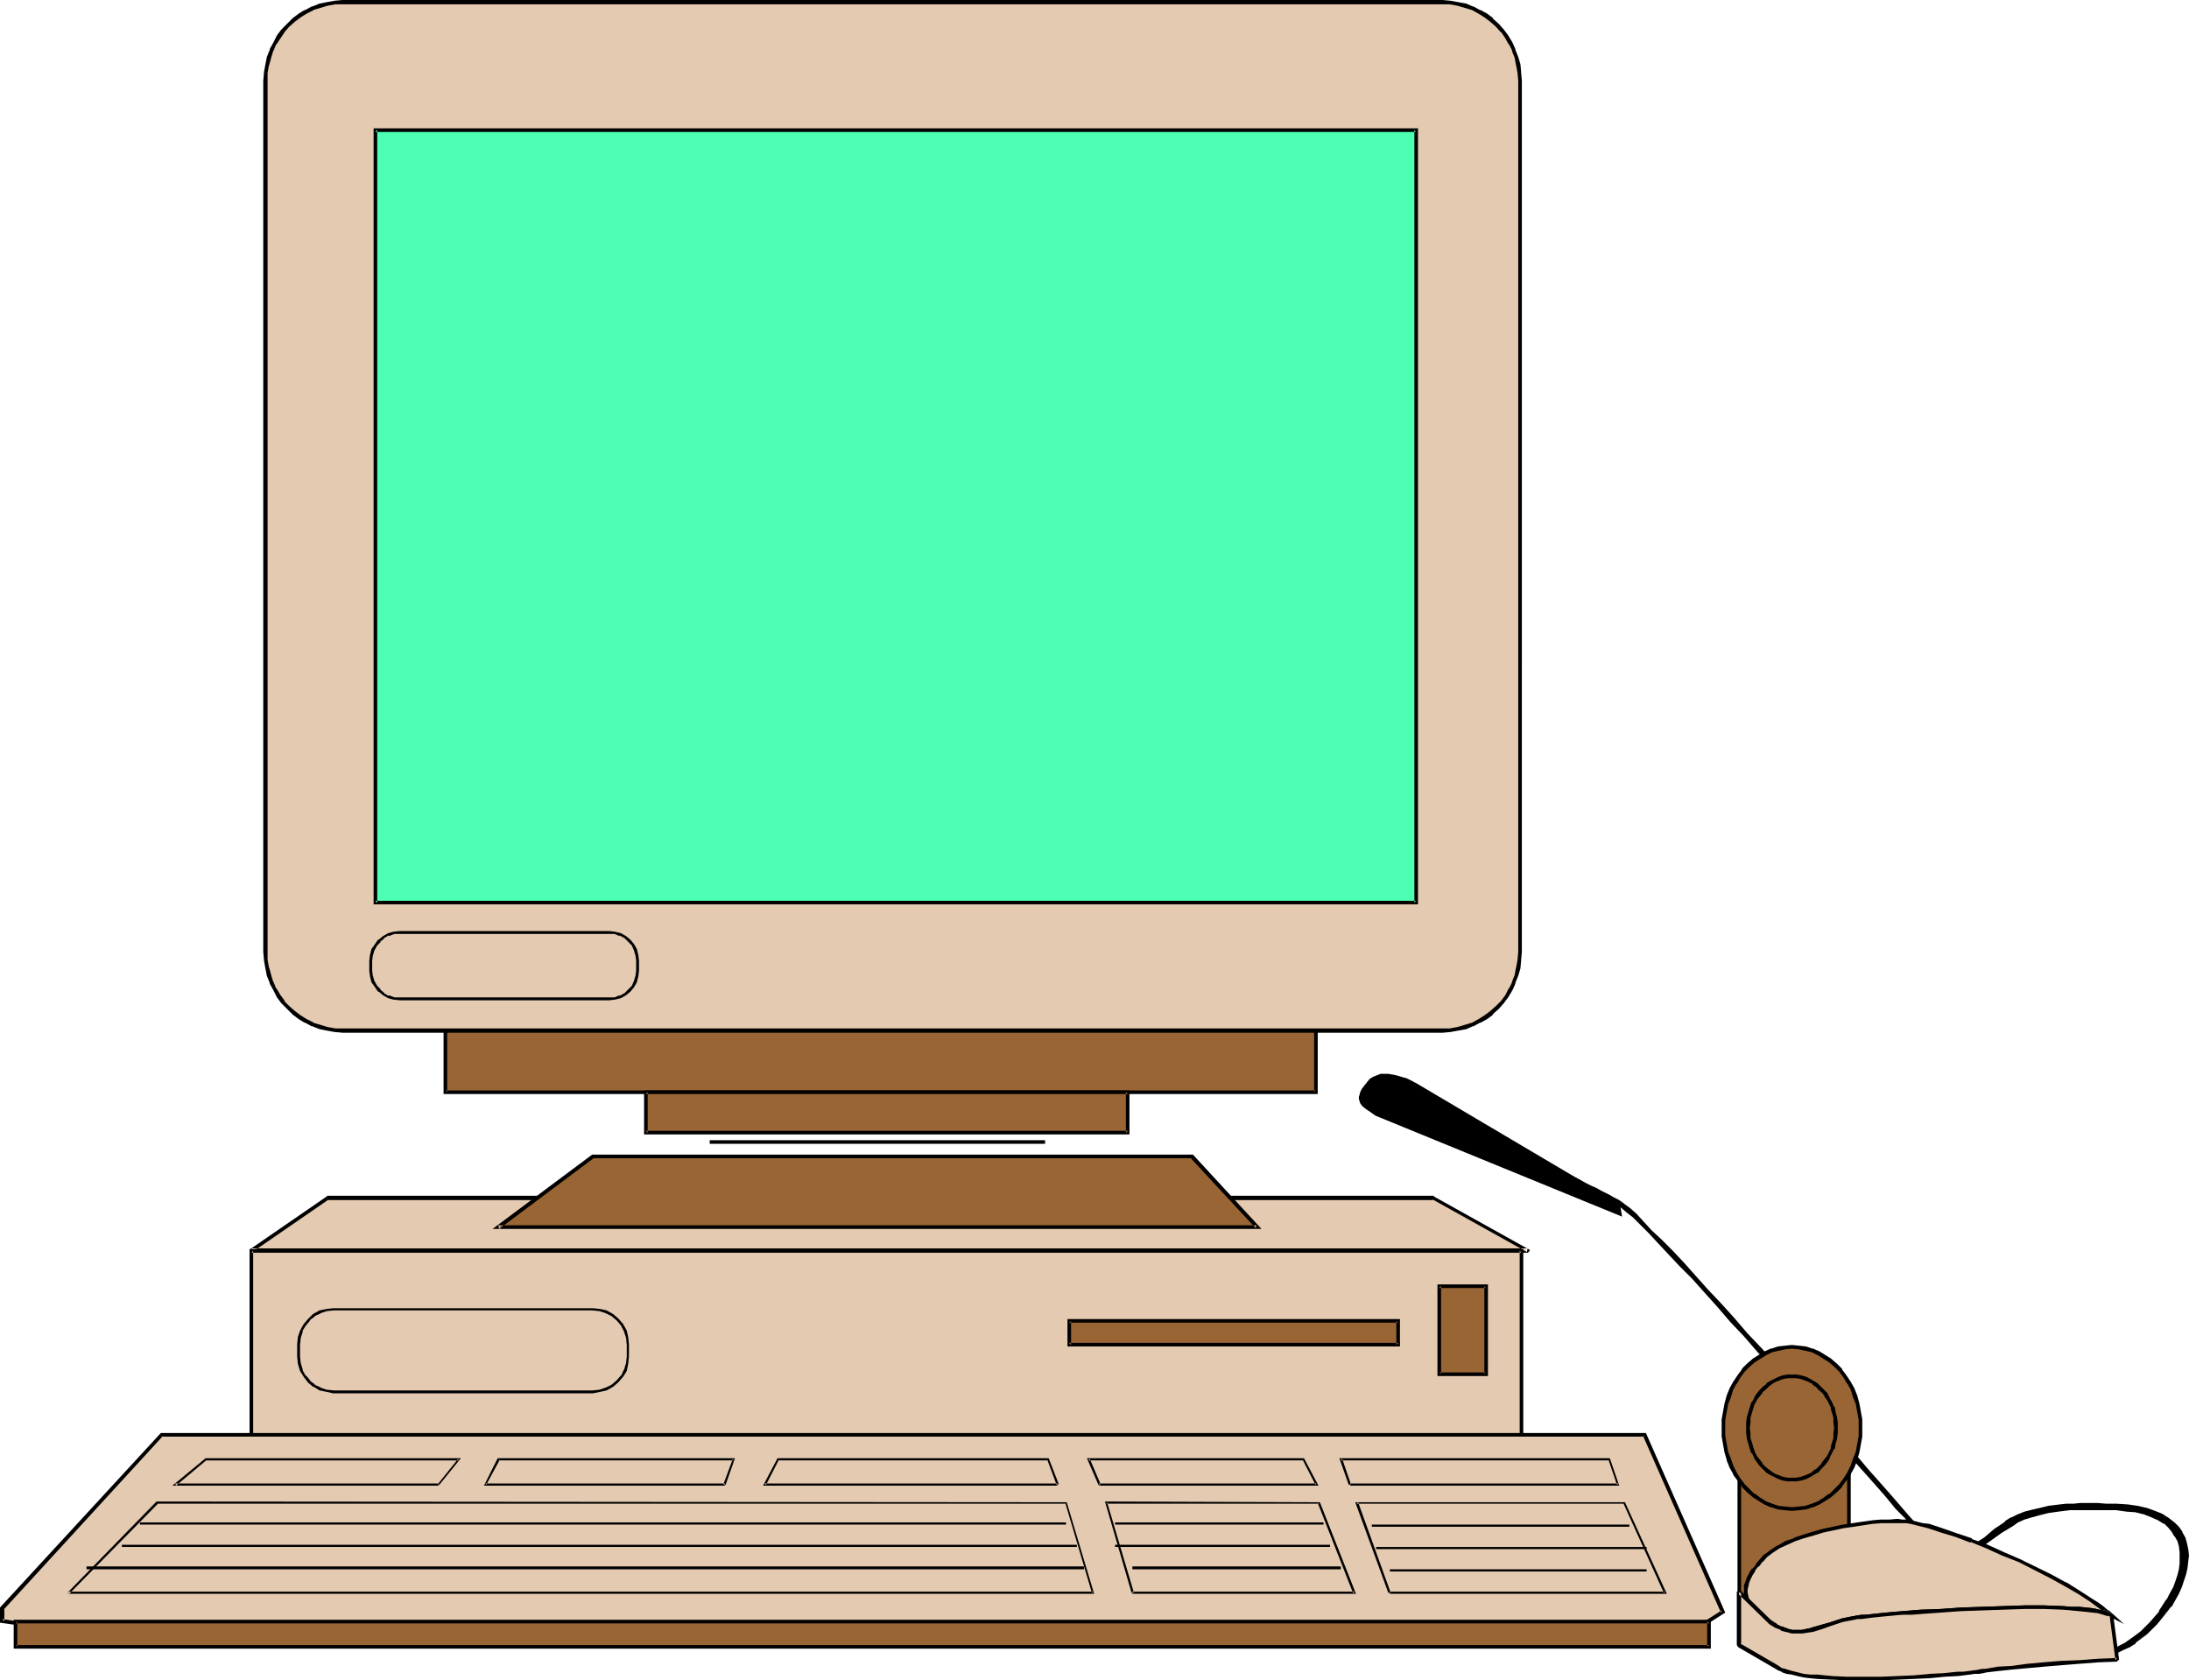
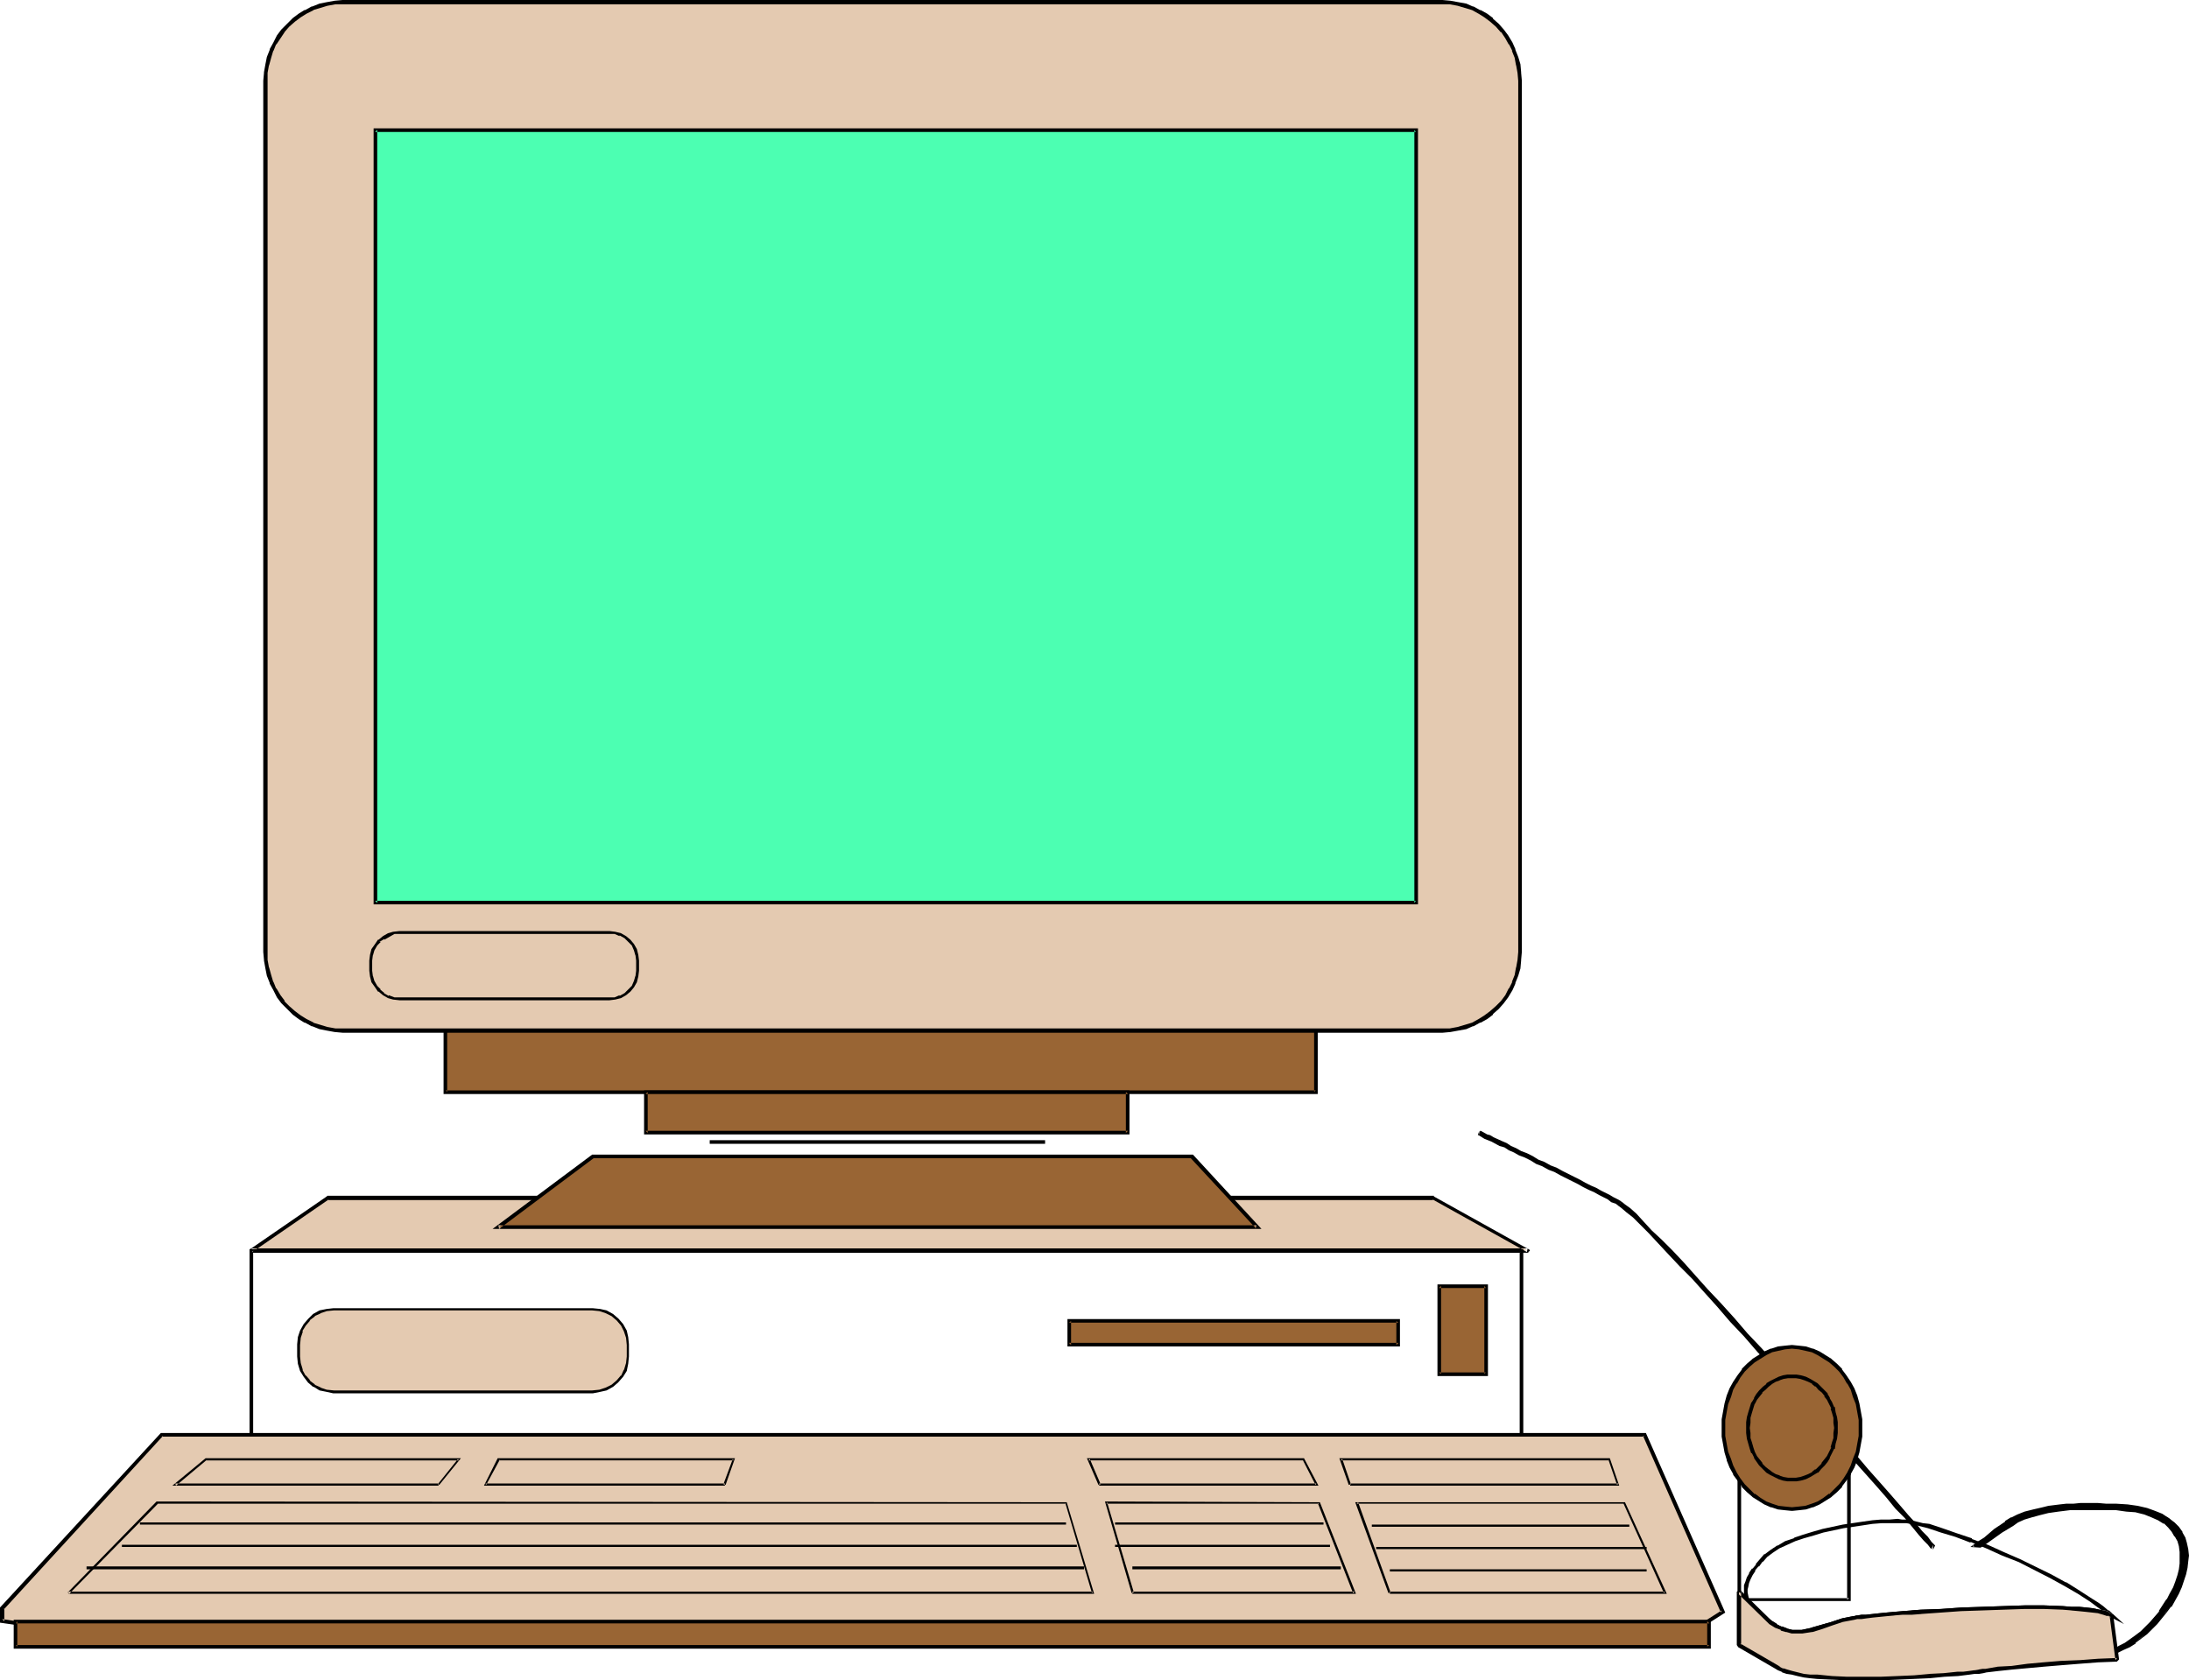
<svg xmlns="http://www.w3.org/2000/svg" xmlns:ns1="http://sodipodi.sourceforge.net/DTD/sodipodi-0.dtd" xmlns:ns2="http://www.inkscape.org/namespaces/inkscape" version="1.0" width="129.766mm" height="99.63mm" id="svg59" ns1:docname="Compaq Deskpro XE.wmf">
  <ns1:namedview id="namedview59" pagecolor="#ffffff" bordercolor="#000000" borderopacity="0.25" ns2:showpageshadow="2" ns2:pageopacity="0.0" ns2:pagecheckerboard="0" ns2:deskcolor="#d1d1d1" ns2:document-units="mm" />
  <defs id="defs1">
    <pattern id="WMFhbasepattern" patternUnits="userSpaceOnUse" width="6" height="6" x="0" y="0" />
  </defs>
  <path style="fill:#000000;fill-opacity:1;fill-rule:evenodd;stroke:none" d="m 443.753,346.656 1.293,-0.97 1.293,-0.808 2.101,-1.616 2.424,-1.455 1.131,-0.808 1.454,-0.646 1.616,-0.646 1.778,-0.485 2.101,-0.323 2.262,-0.323 1.293,-0.162 1.293,-0.162 h 1.454 1.616 3.394 1.939 1.939 l 2.262,0.162 2.262,0.323 1.778,0.485 1.616,0.485 1.454,0.808 1.293,0.808 1.131,0.808 0.808,0.97 0.646,1.131 0.646,1.131 0.323,1.131 0.162,1.293 0.162,1.293 -0.162,1.293 -0.162,1.293 -0.323,1.454 -0.485,1.293 -0.485,1.293 -0.646,1.454 -0.808,1.293 -1.778,2.747 -1.939,2.263 -2.262,2.263 -1.131,0.97 -1.131,0.808 -1.293,0.808 -1.131,0.646 -1.293,0.646 -1.131,0.323 0.646,0.808 1.293,-0.646 1.293,-0.485 1.293,-0.646 1.293,-0.808 1.293,-1.131 1.293,-0.97 1.131,-0.97 1.293,-1.293 1.939,-2.586 1.131,-1.293 0.808,-1.455 0.646,-1.454 0.808,-1.293 0.485,-1.454 0.485,-1.454 0.323,-1.455 0.162,-1.454 0.162,-1.293 -0.162,-1.454 -0.323,-1.293 -0.323,-1.293 -0.646,-1.131 -0.808,-1.131 -0.97,-0.97 -1.131,-1.131 -1.454,-0.646 -1.616,-0.808 -1.778,-0.646 -2.101,-0.485 -2.262,-0.323 -2.586,-0.162 h -2.262 l -1.939,-0.162 h -3.717 l -1.616,0.162 h -1.616 l -1.454,0.162 -1.293,0.162 -1.293,0.162 -1.131,0.323 -2.101,0.485 -1.939,0.485 -1.616,0.646 -1.454,0.646 -1.293,0.808 -2.424,1.778 -2.262,1.939 -1.293,0.808 -1.454,0.97 z" id="path1" />
  <path style="fill:#000000;fill-opacity:1;fill-rule:evenodd;stroke:none" d="m 443.753,346.818 1.454,-0.97 1.131,-0.808 2.262,-1.616 v 0 l 2.424,-1.454 1.131,-0.808 v 0 l 1.454,-0.646 1.616,-0.485 1.778,-0.485 1.939,-0.485 v 0 l 2.262,-0.323 1.293,-0.162 1.293,-0.162 h 1.454 1.616 3.394 3.878 l 2.262,0.323 2.262,0.162 h -0.162 l 1.939,0.485 1.616,0.646 1.454,0.646 1.293,0.808 v -0.162 l 0.97,0.97 0.808,0.97 v 0 l 0.646,1.131 v -0.162 l 0.646,1.131 0.323,1.131 v 0 l 0.162,1.293 v 1.293 1.293 l -0.162,1.293 v 0 l -0.323,1.293 -0.485,1.454 -0.485,1.293 -0.808,1.454 -0.646,1.293 v -0.162 l -1.778,2.747 h 0.162 l -2.101,2.424 -2.101,2.101 -1.293,0.97 -1.131,0.808 -1.131,0.808 v 0 l -1.293,0.646 -1.131,0.646 -1.454,0.485 0.808,0.97 1.454,-0.485 1.293,-0.646 1.454,-0.646 v 0 l 1.293,-0.808 v -0.162 l 1.293,-0.97 1.293,-0.97 1.131,-1.131 1.131,-1.131 2.101,-2.586 0.97,-1.293 h 0.162 l 0.808,-1.454 v 0 l 0.808,-1.455 0.646,-1.454 0.485,-1.454 0.485,-1.454 0.323,-1.455 v 0 l 0.162,-1.454 0.162,-1.293 -0.162,-1.454 v 0 l -0.323,-1.454 -0.323,-1.131 -0.646,-1.131 v -0.162 l -0.808,-1.131 -0.97,-0.97 -1.293,-0.97 -1.454,-0.97 -1.616,-0.646 -1.778,-0.646 -2.101,-0.485 v 0 l -2.262,-0.323 -2.586,-0.162 h -2.262 l -1.939,-0.162 h -3.717 l -1.616,0.162 h -1.616 l -1.454,0.162 -1.293,0.162 -1.293,0.162 v 0 l -1.293,0.323 -2.101,0.485 -1.939,0.485 -1.616,0.646 -1.293,0.646 h -0.162 l -1.293,0.808 v 0.162 l -2.424,1.616 -2.262,1.939 -1.293,0.808 v 0 l -1.778,1.293 2.262,0.162 v -0.323 l -1.778,-0.162 0.162,0.323 1.454,-0.97 v 0 l 1.293,-0.97 2.262,-1.778 2.262,-1.778 v 0.162 l 1.454,-0.808 h -0.162 l 1.454,-0.808 1.616,-0.646 1.939,-0.485 2.101,-0.485 1.293,-0.323 h -0.162 l 1.293,-0.162 1.293,-0.162 h 1.454 l 1.616,-0.162 1.616,-0.162 h 3.717 l 1.939,0.162 h 2.262 l 2.586,0.162 2.262,0.323 h -0.162 l 2.101,0.485 1.778,0.646 1.616,0.808 1.454,0.808 v -0.162 l 1.131,0.97 0.97,0.97 0.808,1.293 v -0.162 l 0.485,1.293 0.485,1.131 0.323,1.454 v -0.162 1.454 1.293 l -0.162,1.454 v -0.162 l -0.323,1.455 -0.485,1.454 -0.646,1.454 -0.646,1.454 -0.646,1.454 v -0.162 l -0.97,1.454 h 0.162 l -0.97,1.455 -2.101,2.424 -1.131,1.293 -1.293,1.131 -1.131,0.97 -1.293,0.97 v -0.162 l -1.293,0.808 v 0 l -1.293,0.808 -1.293,0.485 -1.454,0.485 0.162,0.162 -0.646,-0.646 V 370.09 l 1.131,-0.323 1.293,-0.646 1.293,-0.646 v 0 l 1.131,-0.808 1.293,-0.808 1.131,-1.131 2.262,-2.101 1.939,-2.424 v 0 l 1.778,-2.586 v 0 l 0.808,-1.293 0.646,-1.454 0.485,-1.454 0.485,-1.293 0.323,-1.293 v -0.162 l 0.162,-1.293 0.162,-1.293 -0.162,-1.293 -0.162,-1.293 v 0 l -0.323,-1.293 -0.485,-1.131 v 0 l -0.808,-0.97 v 0 l -0.808,-0.97 -1.131,-0.97 -1.293,-0.808 -1.454,-0.808 -1.778,-0.485 -1.778,-0.485 v 0 l -2.262,-0.323 -2.262,-0.162 -3.878,-0.162 h -3.394 l -1.616,0.162 h -1.454 l -1.293,0.162 -1.293,0.162 -2.262,0.323 h -0.162 l -1.939,0.323 -1.778,0.485 -1.616,0.646 -1.454,0.646 v 0 l -1.293,0.646 -2.262,1.616 v 0 l -2.262,1.616 -1.293,0.97 -1.293,0.808 h 0.162 z" id="path2" />
  <path style="fill:#000000;fill-opacity:1;fill-rule:evenodd;stroke:none" d="m 433.088,347.303 0.485,-0.97 -0.323,-0.323 -0.485,-0.485 -0.808,-1.131 -1.293,-1.293 -1.293,-1.616 -1.778,-1.939 -1.939,-2.263 -2.101,-2.424 -2.424,-2.747 -2.586,-2.909 -2.586,-3.071 -2.909,-3.232 -2.909,-3.232 -2.909,-3.394 -6.141,-6.949 -3.232,-3.555 -3.07,-3.555 -3.232,-3.394 -2.909,-3.394 -3.07,-3.394 -2.909,-3.071 -2.747,-3.071 -2.586,-2.909 -2.586,-2.747 -2.424,-2.424 -2.262,-2.101 -1.778,-1.939 -1.616,-1.778 -1.454,-1.293 -1.131,-0.808 -0.808,-0.646 v 0 l -0.646,0.97 v 0 l 0.646,0.485 1.131,0.97 1.454,1.131 1.616,1.616 1.939,1.939 2.101,2.263 2.262,2.424 2.586,2.747 2.747,2.747 2.747,3.071 2.909,3.232 2.909,3.394 3.07,3.232 3.07,3.555 3.232,3.394 3.232,3.717 6.141,6.788 2.909,3.555 2.909,3.232 2.747,3.232 2.747,3.071 2.586,2.909 2.262,2.586 2.101,2.586 2.101,2.101 1.616,1.939 1.454,1.778 1.131,1.293 0.97,0.97 0.485,0.646 0.323,0.323 0.323,-0.97 z" id="path3" />
  <path style="fill:#000000;fill-opacity:1;fill-rule:evenodd;stroke:none" d="m 363.276,269.245 v 0 l -0.808,-0.485 -0.97,-0.485 -0.808,-0.485 -0.97,-0.485 -0.97,-0.485 -1.131,-0.646 -1.131,-0.485 -1.293,-0.646 -1.131,-0.646 -1.293,-0.646 -2.586,-1.293 -1.454,-0.808 -1.293,-0.485 -1.454,-0.808 -1.293,-0.485 -1.293,-0.808 -1.293,-0.646 -1.293,-0.485 -1.131,-0.646 -1.131,-0.485 -0.97,-0.646 -1.131,-0.485 -1.778,-0.808 -0.808,-0.485 -0.646,-0.162 -1.454,-0.808 h -0.162 l -0.162,0.97 v -0.97 l -0.323,0.97 h 0.162 l 1.293,0.808 0.808,0.323 0.808,0.323 1.778,0.97 1.131,0.323 0.97,0.646 1.131,0.485 1.131,0.646 1.293,0.485 1.293,0.646 1.293,0.808 1.293,0.485 1.454,0.808 1.293,0.485 1.454,0.808 2.586,1.293 1.293,0.646 1.131,0.646 1.293,0.646 1.131,0.485 1.131,0.646 0.97,0.485 0.97,0.485 0.808,0.646 0.97,0.323 0.646,0.485 h 0.162 z" id="path4" />
-   <path style="fill:#000000;fill-opacity:1;fill-rule:evenodd;stroke:none" d="m 363.438,272.638 -0.485,-2.909 -45.894,-27.151 h -0.162 l -0.162,-0.162 -0.323,-0.162 -0.646,-0.323 -0.646,-0.323 -0.646,-0.162 -1.616,-0.485 -1.778,-0.323 h -0.808 -0.97 l -0.808,0.323 -0.808,0.323 -0.808,0.485 -0.646,0.808 -0.646,0.808 -0.485,0.646 -0.323,0.646 -0.162,0.646 -0.162,0.485 v 0.485 l 0.162,0.485 0.162,0.485 0.485,0.646 0.808,0.646 0.97,0.646 1.131,0.808 v 0 z" id="path5" />
-   <path style="fill:#996534;fill-opacity:1;fill-rule:evenodd;stroke:none" d="m 414.342,358.454 v -33.454 h -24.725 v 33.454 z" id="path6" />
  <path style="fill:#000000;fill-opacity:1;fill-rule:evenodd;stroke:none" d="M 414.665,358.777 V 324.516 h -25.371 v 34.262 h 25.371 l -0.323,-0.646 h -24.725 l 0.485,0.323 v -33.454 l -0.485,0.323 h 24.725 l -0.485,-0.323 v 33.454 l 0.485,-0.323 z" id="path7" />
  <path style="fill:#996534;fill-opacity:1;fill-rule:evenodd;stroke:none" d="m 401.576,301.89 h -1.616 l -1.616,0.323 -1.454,0.485 -1.293,0.485 -1.454,0.808 -1.293,0.97 -1.131,0.97 -1.131,1.131 -0.97,1.293 -0.808,1.455 -0.808,1.454 -0.646,1.616 -0.485,1.616 -0.485,1.778 -0.162,1.778 -0.162,1.939 0.162,1.778 0.162,1.939 0.485,1.616 0.485,1.778 0.646,1.616 0.808,1.455 0.808,1.454 0.97,1.293 1.131,1.131 1.131,1.131 1.293,0.808 1.454,0.808 1.293,0.646 1.454,0.323 1.616,0.323 1.616,0.162 1.454,-0.162 1.616,-0.323 1.454,-0.323 1.293,-0.646 1.454,-0.808 1.293,-0.808 1.131,-1.131 1.131,-1.131 0.97,-1.293 0.808,-1.454 0.808,-1.455 0.646,-1.616 0.646,-1.778 0.323,-1.616 0.162,-1.939 0.162,-1.778 -0.162,-1.939 -0.162,-1.778 -0.323,-1.778 -0.646,-1.616 -0.646,-1.616 -0.808,-1.454 -0.808,-1.455 -0.97,-1.293 -1.131,-1.131 -1.131,-0.97 -1.293,-0.97 -1.454,-0.808 -1.293,-0.485 -1.454,-0.485 -1.616,-0.323 z" id="path8" />
  <path style="fill:#000000;fill-opacity:1;fill-rule:evenodd;stroke:none" d="m 401.576,301.405 h -0.162 l -1.616,0.162 -1.454,0.162 v 0 l -1.454,0.485 h -0.162 l -1.454,0.646 v 0 l -1.293,0.808 -1.293,0.808 -0.162,0.162 -1.131,0.97 -1.131,1.131 v 0.162 l -0.97,1.293 -0.97,1.454 v 0 l -0.808,1.455 v 0 l -0.646,1.616 v 0 l -0.485,1.778 v 0 l -0.323,1.778 -0.323,1.778 v 0 1.939 1.778 0.162 l 0.323,1.778 0.323,1.778 v 0 l 0.485,1.616 v 0.162 l 0.646,1.616 v 0 l 0.808,1.454 v 0.162 l 0.97,1.293 0.97,1.293 v 0.162 l 1.131,1.131 1.131,0.97 0.162,0.162 1.293,0.808 1.293,0.808 v 0 l 1.454,0.646 h 0.162 l 1.454,0.485 v 0 l 1.454,0.162 1.616,0.162 h 0.162 l 1.616,-0.162 1.454,-0.162 v 0 l 1.454,-0.485 h 0.162 l 1.454,-0.646 v 0 l 1.293,-0.808 1.293,-0.808 0.162,-0.162 1.131,-0.97 1.131,-1.131 V 333.081 l 0.97,-1.293 0.97,-1.293 v -0.162 l 0.808,-1.454 v 0 l 0.646,-1.616 v -0.162 l 0.485,-1.616 v 0 l 0.323,-1.778 0.323,-1.778 v -0.162 -1.778 -1.939 0 l -0.323,-1.778 -0.323,-1.778 v 0 l -0.485,-1.778 v 0 l -0.646,-1.616 v 0 l -0.808,-1.455 v 0 l -0.97,-1.454 -0.97,-1.293 v -0.162 l -1.131,-1.131 -1.131,-0.97 -0.162,-0.162 -1.293,-0.808 -1.293,-0.808 v 0 l -1.454,-0.646 h -0.162 l -1.454,-0.485 v 0 l -1.454,-0.162 -1.616,-0.162 -0.162,0.808 1.616,0.162 1.454,0.323 v 0 l 1.454,0.323 v 0 l 1.293,0.646 v 0 l 1.293,0.808 1.293,0.808 v 0 l 1.131,0.97 1.131,1.131 v 0 l 0.97,1.293 0.808,1.454 v -0.162 l 0.808,1.454 v 0 l 0.485,1.616 v 0 l 0.646,1.616 v 0 l 0.323,1.778 0.323,1.778 v -0.162 1.939 1.778 0 l -0.323,1.778 -0.323,1.778 v 0 l -0.646,1.616 v 0 l -0.485,1.454 v 0 l -0.808,1.616 v 0 l -0.808,1.293 -0.97,1.293 v 0 l -1.131,1.131 -1.131,1.131 v -0.162 l -1.293,0.97 -1.293,0.808 v 0 l -1.293,0.485 v 0 l -1.454,0.485 v 0 l -1.454,0.162 -1.616,0.162 h 0.162 l -1.616,-0.162 -1.454,-0.162 v 0 l -1.454,-0.485 v 0 l -1.293,-0.485 v 0 l -1.293,-0.808 -1.293,-0.97 v 0.162 l -1.131,-1.131 -1.131,-1.131 v 0 l -0.97,-1.293 -0.808,-1.293 v 0 l -0.808,-1.616 v 0 l -0.485,-1.454 v 0 l -0.646,-1.616 v 0 l -0.323,-1.778 -0.323,-1.778 v 0 -1.778 -1.939 0.162 l 0.323,-1.778 0.323,-1.778 v 0 l 0.646,-1.616 v 0 l 0.485,-1.616 v 0 l 0.808,-1.454 v 0.162 l 0.808,-1.454 0.97,-1.293 v 0 l 1.131,-1.131 1.131,-0.97 v 0 l 1.293,-0.808 1.293,-0.808 v 0 l 1.293,-0.646 v 0 l 1.454,-0.323 v 0 l 1.454,-0.323 1.616,-0.162 h -0.162 z" id="path9" />
  <path style="fill:#996534;fill-opacity:1;fill-rule:evenodd;stroke:none" d="m 401.576,308.354 -1.131,0.162 -0.97,0.162 -0.808,0.162 -0.97,0.485 -0.808,0.485 -0.808,0.485 -0.808,0.808 -0.808,0.646 -0.485,0.808 -0.646,0.97 -0.485,0.97 -0.808,2.101 -0.162,0.97 -0.162,1.293 v 1.131 1.131 l 0.162,1.131 0.162,1.131 0.485,1.131 0.323,0.97 0.485,0.97 1.131,1.778 0.808,0.646 0.808,0.808 0.808,0.485 0.808,0.485 0.97,0.485 0.808,0.162 0.97,0.162 1.131,0.162 0.97,-0.162 0.97,-0.162 0.97,-0.162 0.97,-0.485 0.808,-0.485 0.808,-0.485 0.646,-0.808 0.808,-0.646 0.646,-0.808 0.485,-0.97 0.485,-0.97 0.485,-0.97 0.323,-1.131 0.162,-1.131 0.162,-1.131 v -1.131 -1.131 l -0.162,-1.293 -0.162,-0.97 -0.323,-1.131 -0.485,-0.97 -0.485,-0.97 -0.485,-0.97 -0.646,-0.808 -0.808,-0.646 -0.646,-0.808 -0.808,-0.485 -0.808,-0.485 -0.97,-0.485 -0.97,-0.162 -0.97,-0.162 z" id="path10" />
  <path style="fill:#000000;fill-opacity:1;fill-rule:evenodd;stroke:none" d="m 401.576,308.031 h -1.131 v 0 l -0.97,0.162 v 0 l -0.97,0.323 -0.97,0.485 -0.97,0.485 v 0 l -0.808,0.485 v 0.162 l -0.808,0.646 -0.646,0.646 -0.162,0.162 -0.646,0.808 -0.485,0.808 v 0.162 l -0.485,0.808 -0.162,0.162 -0.646,2.101 -0.323,1.131 v 0 l -0.162,1.131 v 0.162 1.131 1.131 0 l 0.162,1.293 v 0 l 0.323,1.131 0.323,1.131 0.323,0.97 h 0.162 l 0.485,0.97 v 0.162 l 1.131,1.616 0.162,0.162 0.646,0.646 0.808,0.808 v 0 l 0.808,0.485 v 0 l 0.97,0.485 0.97,0.485 0.97,0.323 v 0 l 0.97,0.162 v 0 h 1.131 0.97 v 0 l 0.97,-0.162 v 0 l 1.131,-0.323 0.97,-0.485 0.808,-0.485 v 0 l 0.808,-0.485 h 0.162 l 0.646,-0.808 0.646,-0.646 0.162,-0.162 0.646,-0.808 0.485,-0.808 v -0.162 l 0.485,-0.97 0.485,-0.97 h 0.162 l 0.162,-1.131 0.323,-1.131 v 0 l 0.162,-1.293 v 0 -1.131 -1.131 -0.162 l -0.162,-1.131 v 0 l -0.323,-1.131 -0.162,-1.131 h -0.162 l -0.485,-1.131 -0.485,-0.808 v -0.162 l -0.485,-0.808 v -0.162 l -0.808,-0.808 -0.646,-0.646 -0.646,-0.646 -0.162,-0.162 -0.808,-0.485 v 0 l -0.808,-0.485 -0.97,-0.485 -1.131,-0.323 v 0 l -0.97,-0.162 v 0 h -0.97 v 0.808 h 0.97 -0.162 l 0.97,0.162 v 0 l 0.97,0.323 v 0 l 0.808,0.323 0.97,0.485 h -0.162 l 0.808,0.646 v -0.162 l 0.646,0.808 0.808,0.646 0.646,0.808 h -0.162 l 0.646,0.808 v 0 l 0.485,0.97 0.485,0.97 h -0.162 l 0.323,0.97 0.323,1.131 v 0 1.131 0 l 0.162,1.131 -0.162,1.131 v 0 1.131 0 l -0.323,0.97 -0.323,1.131 h 0.162 l -0.485,0.97 -0.485,0.97 v 0 l -0.646,0.808 -0.646,0.808 h 0.162 l -0.808,0.808 -0.646,0.646 v -0.162 l -0.808,0.646 h 0.162 l -0.97,0.485 -0.808,0.323 v 0 l -0.97,0.323 v 0 l -0.97,0.162 h 0.162 -0.97 -1.131 0.162 l -0.97,-0.162 v 0 l -0.97,-0.323 h 0.162 l -0.97,-0.323 -0.808,-0.485 v 0 l -0.808,-0.646 0.162,0.162 -0.808,-0.646 -0.808,-0.808 h 0.162 l -1.293,-1.616 v 0 l -0.485,-0.97 v 0 l -0.323,-0.97 -0.323,-1.131 -0.323,-0.97 v 0 -1.131 0 l -0.162,-1.131 0.162,-1.131 v 0 -1.131 0 l 0.323,-1.131 0.646,-2.101 v 0.162 l 0.485,-0.97 v 0 l 0.646,-0.808 0.646,-0.808 h -0.162 l 0.808,-0.646 0.808,-0.808 -0.162,0.162 0.808,-0.646 v 0 l 0.808,-0.485 0.97,-0.323 h -0.162 l 0.97,-0.323 v 0 l 0.97,-0.162 h -0.162 1.131 z" id="path11" />
  <path style="fill:#e4cab1;fill-opacity:1;fill-rule:evenodd;stroke:none" d="M 73.366,268.436 56.398,280.234 H 342.268 l -21.17,-11.798 z" id="path12" />
  <path style="fill:#000000;fill-opacity:1;fill-rule:evenodd;stroke:none" d="m 73.366,267.952 v 0 l -0.162,0.162 v 0 l -17.13,11.798 v 0 l -0.162,0.323 v 0.162 0 l 0.162,0.162 0.162,0.162 H 342.43 v -0.162 l 0.162,-0.162 h 0.162 v -0.323 h -0.162 v -0.162 h -0.162 v 0 l -21.17,-11.798 v -0.162 h -0.162 -247.733 v 0.97 H 321.099 l -0.162,-0.162 21.17,11.798 0.162,-0.808 H 56.398 l 0.162,0.808 17.13,-11.798 -0.323,0.162 z" id="path13" />
  <path style="fill:#996534;fill-opacity:1;fill-rule:evenodd;stroke:none" d="M 294.758,244.68 V 230.135 H 99.869 v 14.545 z" id="path14" />
  <path style="fill:#000000;fill-opacity:1;fill-rule:evenodd;stroke:none" d="M 295.243,245.164 V 229.811 H 99.384 v 15.353 H 295.243 l -0.485,-0.808 H 99.869 l 0.323,0.323 v -14.545 l -0.323,0.485 H 294.758 l -0.323,-0.485 v 14.545 l 0.323,-0.323 z" id="path15" />
  <path style="fill:#e4cab1;fill-opacity:1;fill-rule:evenodd;stroke:none" d="m 76.76,0.485 h 246.44 1.778 l 1.778,0.323 1.616,0.485 1.616,0.485 1.454,0.808 1.454,0.97 1.293,0.97 1.293,1.131 1.131,1.293 0.97,1.293 0.808,1.455 0.808,1.616 0.485,1.616 0.485,1.616 0.323,1.778 v 1.778 195.227 1.778 l -0.323,1.778 -0.485,1.778 -0.485,1.454 -0.808,1.616 -0.808,1.454 -0.97,1.293 -1.131,1.293 -1.293,1.131 -1.293,0.97 -1.454,0.97 -1.454,0.808 -1.616,0.485 -1.616,0.485 -1.778,0.323 h -1.778 -246.44 -1.778 l -1.616,-0.323 -1.778,-0.485 -1.616,-0.485 -1.454,-0.808 -1.454,-0.97 -1.293,-0.97 -1.131,-1.131 -1.293,-1.293 -0.97,-1.293 -0.808,-1.454 -0.808,-1.616 -0.485,-1.454 -0.485,-1.778 -0.323,-1.778 V 213.327 18.1 16.323 l 0.323,-1.778 0.485,-1.616 0.485,-1.616 0.808,-1.616 0.808,-1.455 0.97,-1.293 1.293,-1.293 1.131,-1.131 1.293,-0.97 1.454,-0.97 1.454,-0.808 1.616,-0.485 1.778,-0.485 1.616,-0.323 z" id="path16" />
  <path style="fill:#000000;fill-opacity:1;fill-rule:evenodd;stroke:none" d="m 76.76,0.97 h 246.44 1.778 -0.162 l 1.778,0.323 v 0 l 1.616,0.485 1.616,0.485 v 0 l 1.454,0.808 v 0 l 1.293,0.808 1.293,0.97 v 0 l 1.293,1.131 1.131,1.293 V 7.111 l 0.97,1.455 0.808,1.455 V 9.858 l 0.808,1.616 -0.162,-0.162 0.646,1.616 0.323,1.778 v -0.162 l 0.323,1.778 v 0 l 0.162,1.778 V 213.327 l -0.162,1.778 v 0 l -0.323,1.778 v -0.162 l -0.323,1.778 -0.646,1.616 0.162,-0.162 -0.808,1.616 v -0.162 l -0.808,1.616 -0.97,1.293 v 0 l -1.131,1.131 -1.293,1.131 v 0 l -1.293,0.97 -1.293,0.808 v 0 l -1.454,0.808 v 0 l -1.616,0.485 -1.616,0.485 v 0 l -1.778,0.323 h 0.162 -1.778 -246.44 -1.778 0.162 l -1.778,-0.323 v 0 l -1.616,-0.485 -1.616,-0.485 h 0.162 l -1.616,-0.808 v 0 l -1.293,-0.808 -1.293,-0.97 v 0 l -1.293,-1.131 -1.131,-1.131 h 0.162 l -0.97,-1.293 -0.97,-1.616 v 0.162 l -0.646,-1.616 v 0.162 l -0.485,-1.616 -0.485,-1.778 v 0.162 l -0.323,-1.778 v 0 -1.778 -195.227 -1.778 0 l 0.323,-1.778 v 0.162 l 0.485,-1.778 0.485,-1.616 v 0.162 L 61.893,9.858 v 0.162 l 0.97,-1.455 0.97,-1.455 -0.162,0.162 1.131,-1.293 1.293,-1.131 v 0 l 1.293,-0.97 1.293,-0.808 v 0 L 70.296,2.263 h -0.162 l 1.616,-0.485 1.616,-0.485 v 0 l 1.778,-0.323 h -0.162 1.778 V 0 l -1.778,0.162 v 0 l -1.778,0.323 v 0 L 71.589,0.808 69.973,1.455 h -0.162 L 68.357,2.263 h -0.162 l -1.293,0.808 -1.293,0.97 -0.162,0.162 -1.131,1.131 -1.293,1.293 v 0 L 62.054,7.919 61.246,9.535 v 0 l -0.808,1.455 v 0.162 l -0.646,1.616 -0.323,1.616 v 0 l -0.323,1.778 v 0.162 l -0.162,1.778 V 213.327 l 0.162,1.778 v 0.162 l 0.323,1.778 v 0 l 0.323,1.616 0.646,1.616 v 0.162 l 0.808,1.454 v 0 l 0.808,1.616 0.97,1.293 v 0 l 1.293,1.293 1.131,1.131 0.162,0.162 1.293,0.97 1.293,0.808 h 0.162 l 1.454,0.808 h 0.162 l 1.616,0.646 1.616,0.323 v 0 l 1.778,0.323 v 0 l 1.778,0.162 H 323.2 l 1.778,-0.162 v 0 l 1.778,-0.323 v 0 l 1.778,-0.323 1.454,-0.646 h 0.162 l 1.454,-0.808 h 0.162 l 1.454,-0.808 1.293,-0.97 v -0.162 l 1.293,-1.131 1.131,-1.293 v 0 l 0.97,-1.293 0.97,-1.616 v 0 l 0.646,-1.454 v -0.162 l 0.646,-1.616 0.485,-1.616 v 0 l 0.162,-1.778 v -0.162 l 0.162,-1.778 V 18.1 l -0.162,-1.778 v -0.162 l -0.162,-1.778 v 0 l -0.485,-1.616 -0.646,-1.616 v -0.162 l -0.646,-1.455 v 0 l -0.97,-1.616 -0.97,-1.293 v 0 l -1.131,-1.293 -1.293,-1.131 V 4.04 l -1.293,-0.97 -1.454,-0.808 h -0.162 l -1.454,-0.808 h -0.162 l -1.454,-0.646 -1.778,-0.323 v 0 l -1.778,-0.323 v 0 L 323.2,0 H 76.76 Z" id="path17" />
  <path style="fill:#4cffb2;fill-opacity:1;fill-rule:evenodd;stroke:none" d="M 84.032,29.09 H 317.22 V 202.337 H 84.032 Z" id="path18" />
  <path style="fill:#000000;fill-opacity:1;fill-rule:evenodd;stroke:none" d="m 84.517,29.09 -0.485,0.485 H 317.22 l -0.323,-0.485 V 202.337 l 0.323,-0.485 H 84.032 l 0.485,0.485 V 29.09 L 83.709,28.767 V 202.661 H 317.705 V 28.767 H 83.709 Z" id="path19" />
  <path style="fill:#996534;fill-opacity:1;fill-rule:evenodd;stroke:none" d="m 252.742,253.891 v -9.212 H 144.632 v 9.212 z" id="path20" />
  <path style="fill:#000000;fill-opacity:1;fill-rule:evenodd;stroke:none" d="m 253.065,254.215 v -9.858 H 144.309 v 9.858 h 108.757 l -0.323,-0.808 H 144.632 l 0.485,0.485 v -9.212 l -0.485,0.485 h 108.11 l -0.485,-0.485 v 9.212 l 0.485,-0.485 z" id="path21" />
  <path style="fill:#996534;fill-opacity:1;fill-rule:evenodd;stroke:none" d="M 111.665,275.063 H 281.507 L 267.125,259.225 H 132.673 Z" id="path22" />
  <path style="fill:#000000;fill-opacity:1;fill-rule:evenodd;stroke:none" d="m 110.373,275.386 h 172.265 L 267.286,258.74 H 132.673 l -22.301,16.646 h 1.454 l 21.17,-15.838 h -0.323 134.451 -0.323 l 14.544,15.676 0.162,-0.646 H 111.665 l 0.162,0.808 z" id="path23" />
  <path style="fill:#000000;fill-opacity:1;fill-rule:evenodd;stroke:none" d="m 159.014,256.316 h 75.144 v -0.808 h -75.144 z" id="path24" />
-   <path style="fill:#e4cab1;fill-opacity:1;fill-rule:evenodd;stroke:none" d="M 340.814,325 V 280.234 H 56.398 v 44.766 z" id="path25" />
  <path style="fill:#000000;fill-opacity:1;fill-rule:evenodd;stroke:none" d="M 341.299,325.324 V 279.911 H 55.914 v 45.413 H 341.299 l -0.485,-0.808 H 56.398 l 0.323,0.485 v -44.766 l -0.323,0.485 H 340.814 l -0.323,-0.485 v 44.766 l 0.323,-0.485 z" id="path26" />
  <path style="fill:#e4cab1;fill-opacity:1;fill-rule:evenodd;stroke:none" d="m 74.821,293.325 -1.616,0.323 -1.454,0.323 -1.454,0.808 -1.131,0.97 -0.97,1.131 -0.646,1.293 -0.485,1.616 -0.162,1.616 v 2.586 l 0.162,1.616 0.485,1.454 0.646,1.293 0.97,1.293 1.131,0.808 1.454,0.808 1.454,0.323 1.616,0.323 h 57.853 l 1.616,-0.323 1.454,-0.323 1.454,-0.808 1.131,-0.808 0.97,-1.293 0.808,-1.293 0.323,-1.454 0.323,-1.616 v -2.586 l -0.323,-1.616 -0.323,-1.616 -0.808,-1.293 -0.97,-1.131 -1.131,-0.97 -1.454,-0.808 -1.454,-0.323 -1.616,-0.323 z" id="path27" />
  <path style="fill:#000000;fill-opacity:1;fill-rule:evenodd;stroke:none" d="m 74.821,293.163 h -0.162 l -1.454,0.162 -1.616,0.323 -1.454,0.808 -1.131,1.131 -0.97,1.131 v 0 l -0.808,1.454 -0.485,1.454 -0.162,1.616 v 2.747 l 0.162,1.616 0.485,1.616 0.808,1.293 v 0 l 0.97,1.293 1.131,0.97 h 0.162 l 1.293,0.808 1.616,0.323 1.454,0.323 h 58.176 l 1.616,-0.323 1.454,-0.323 1.454,-0.808 v 0 l 1.131,-0.97 1.131,-1.293 0.808,-1.293 0.323,-1.616 0.162,-1.616 v -2.747 l -0.162,-1.616 -0.323,-1.454 -0.808,-1.454 -0.97,-1.131 -0.162,-0.162 -1.131,-0.97 -1.454,-0.808 -1.454,-0.323 -1.616,-0.162 h -0.162 -57.853 v 0.485 h 57.853 v 0 l 1.616,0.162 1.454,0.485 v 0 l 1.293,0.646 v 0 l 1.131,0.97 v 0 l 0.97,1.131 v 0 l 0.646,1.293 v 0 l 0.485,1.454 0.162,1.616 v 0 2.586 0 l -0.162,1.454 -0.485,1.616 v -0.162 l -0.646,1.454 v -0.162 l -0.97,1.131 v 0 l -1.131,0.97 v 0 l -1.293,0.646 v 0 l -1.454,0.485 -1.616,0.162 v 0 H 74.821 v 0 l -1.616,-0.162 -1.454,-0.485 h 0.162 l -1.454,-0.646 h 0.162 l -1.293,-0.97 h 0.162 l -0.97,-1.131 v 0.162 l -0.808,-1.454 0.162,0.162 -0.485,-1.616 -0.162,-1.454 v 0 -2.586 0 l 0.162,-1.616 0.485,-1.454 h -0.162 l 0.808,-1.293 v 0 l 0.97,-1.131 h -0.162 l 1.293,-0.97 h -0.162 l 1.454,-0.646 h -0.162 l 1.454,-0.485 1.616,-0.162 v 0 z" id="path28" />
  <path style="fill:#e4cab1;fill-opacity:1;fill-rule:evenodd;stroke:none" d="m 89.526,208.963 -1.293,0.162 -1.131,0.323 -1.131,0.646 -0.97,0.808 -0.808,0.808 -0.646,1.131 -0.323,1.131 -0.162,1.293 v 2.263 l 0.162,1.293 0.323,1.131 0.646,1.131 0.808,0.808 0.97,0.808 1.131,0.646 1.131,0.323 1.293,0.162 h 47.026 l 1.293,-0.162 1.131,-0.323 1.131,-0.646 0.808,-0.808 0.808,-0.808 0.646,-1.131 0.323,-1.131 0.162,-1.293 v -2.263 l -0.162,-1.293 -0.323,-1.131 -0.646,-1.131 -0.808,-0.808 -0.808,-0.808 -1.131,-0.646 -1.131,-0.323 -1.293,-0.162 z" id="path29" />
-   <path style="fill:#000000;fill-opacity:1;fill-rule:evenodd;stroke:none" d="m 89.526,208.64 -1.454,0.162 -1.131,0.323 -1.131,0.646 -0.97,0.808 h -0.162 l -0.646,0.97 -0.808,1.131 -0.323,1.293 -0.162,1.293 v 2.263 l 0.162,1.293 0.323,1.293 0.808,1.131 0.646,0.97 h 0.162 l 0.97,0.808 1.131,0.646 1.131,0.323 1.454,0.162 h 47.026 l 1.293,-0.162 1.293,-0.323 1.131,-0.646 0.97,-0.808 0.808,-0.97 v 0 l 0.646,-1.131 0.323,-1.293 0.162,-1.293 v -2.263 l -0.162,-1.293 -0.323,-1.293 -0.646,-1.131 v 0 l -0.808,-0.97 -0.97,-0.808 -1.131,-0.646 -1.293,-0.323 -1.293,-0.162 H 89.526 v 0.646 h 47.026 1.293 -0.162 l 1.131,0.485 v -0.162 l 1.131,0.646 v 0 l 0.808,0.808 v 0 l 0.808,0.808 v 0 l 0.485,1.131 v 0 l 0.323,1.131 v -0.162 l 0.162,1.293 v 2.263 l -0.162,1.293 v -0.162 l -0.323,1.131 v 0 l -0.485,1.131 v 0 l -0.808,0.808 v 0 l -0.808,0.808 v 0 l -1.131,0.646 v -0.162 l -1.131,0.485 h 0.162 -1.293 -47.026 -1.293 0.162 l -1.293,-0.485 v 0.162 l -1.131,-0.646 h 0.162 l -0.97,-0.808 h 0.162 l -0.808,-0.808 v 0 l -0.646,-1.131 v 0 l -0.323,-1.131 v 0.162 l -0.162,-1.293 v -2.263 l 0.162,-1.293 v 0.162 l 0.323,-1.131 v 0 l 0.646,-1.131 v 0 l 0.808,-0.808 h -0.162 l 0.97,-0.808 h -0.162 l 1.131,-0.646 v 0.162 L 88.395,209.287 h -0.162 1.293 z" id="path30" />
+   <path style="fill:#000000;fill-opacity:1;fill-rule:evenodd;stroke:none" d="m 89.526,208.64 -1.454,0.162 -1.131,0.323 -1.131,0.646 -0.97,0.808 h -0.162 l -0.646,0.97 -0.808,1.131 -0.323,1.293 -0.162,1.293 v 2.263 l 0.162,1.293 0.323,1.293 0.808,1.131 0.646,0.97 h 0.162 l 0.97,0.808 1.131,0.646 1.131,0.323 1.454,0.162 h 47.026 l 1.293,-0.162 1.293,-0.323 1.131,-0.646 0.97,-0.808 0.808,-0.97 v 0 l 0.646,-1.131 0.323,-1.293 0.162,-1.293 v -2.263 l -0.162,-1.293 -0.323,-1.293 -0.646,-1.131 v 0 l -0.808,-0.97 -0.97,-0.808 -1.131,-0.646 -1.293,-0.323 -1.293,-0.162 H 89.526 v 0.646 h 47.026 1.293 -0.162 l 1.131,0.485 v -0.162 l 1.131,0.646 v 0 l 0.808,0.808 v 0 l 0.808,0.808 v 0 l 0.485,1.131 v 0 l 0.323,1.131 v -0.162 l 0.162,1.293 v 2.263 l -0.162,1.293 v -0.162 l -0.323,1.131 v 0 l -0.485,1.131 v 0 l -0.808,0.808 v 0 l -0.808,0.808 v 0 l -1.131,0.646 v -0.162 l -1.131,0.485 h 0.162 -1.293 -47.026 -1.293 0.162 l -1.293,-0.485 v 0.162 l -1.131,-0.646 h 0.162 l -0.97,-0.808 h 0.162 l -0.808,-0.808 v 0 l -0.646,-1.131 v 0 l -0.323,-1.131 v 0.162 l -0.162,-1.293 v -2.263 l 0.162,-1.293 v 0.162 l 0.323,-1.131 v 0 l 0.646,-1.131 v 0 l 0.808,-0.808 h -0.162 h -0.162 l 1.131,-0.646 v 0.162 L 88.395,209.287 h -0.162 1.293 z" id="path30" />
  <path style="fill:#e4cab1;fill-opacity:1;fill-rule:evenodd;stroke:none" d="M 36.198,321.445 0.485,360.393 v 2.909 l 6.464,0.808 H 377.012 l 5.333,-0.646 3.555,-2.263 -17.453,-39.756 z" id="path31" />
  <path style="fill:#000000;fill-opacity:1;fill-rule:evenodd;stroke:none" d="M 36.037,321.122 0,360.232 v 3.394 l 6.787,0.97 H 377.012 l 5.494,-0.646 4.04,-2.586 -17.776,-40.241 H 36.037 l 0.162,0.808 H 368.448 l -0.323,-0.162 17.453,39.595 0.162,-0.485 -3.555,2.263 h 0.162 l -5.494,0.646 h 0.162 H 6.949 v 0 l -6.464,-0.97 0.485,0.485 v -2.909 l -0.162,0.323 35.714,-38.948 -0.323,0.162 z" id="path32" />
  <path style="fill:#996534;fill-opacity:1;fill-rule:evenodd;stroke:none" d="M 3.555,363.302 H 382.992 v 5.656 H 3.555 Z" id="path33" />
  <path style="fill:#000000;fill-opacity:1;fill-rule:evenodd;stroke:none" d="M 3.878,363.302 3.555,363.787 H 382.992 l -0.485,-0.485 v 5.656 l 0.485,-0.323 H 3.555 l 0.323,0.323 v -5.656 L 3.07,362.979 v 6.464 H 383.315 V 362.979 H 3.07 Z" id="path34" />
  <path style="fill:#000000;fill-opacity:1;fill-rule:evenodd;stroke:none" d="M 15.352,357.161 H 245.147 l -6.141,-20.525 -203.939,-0.162 -19.877,20.363 0.323,0.323 19.877,-20.201 h -0.162 203.616 l -0.162,-0.162 5.979,20.201 0.162,-0.323 H 15.352 Z" id="path35" />
  <path style="fill:#000000;fill-opacity:1;fill-rule:evenodd;stroke:none" d="m 253.712,357.161 h 50.096 l -8.08,-20.525 -48.157,-0.162 5.979,20.525 0.485,-0.162 -5.979,-20.201 -0.162,0.323 h 47.672 l -0.323,-0.162 7.918,20.201 0.323,-0.323 h -49.773 z" id="path36" />
  <path style="fill:#000000;fill-opacity:1;fill-rule:evenodd;stroke:none" d="m 311.403,357.161 h 62.054 l -9.373,-20.525 h -60.438 l 7.434,20.363 0.485,-0.162 -7.272,-20.201 -0.323,0.323 h 60.115 -0.323 l 9.05,20.04 0.162,-0.323 h -61.57 z" id="path37" />
  <path style="fill:#000000;fill-opacity:1;fill-rule:evenodd;stroke:none" d="m 302.515,332.919 h 60.277 l -2.101,-6.141 h -60.6 l 2.101,5.98 0.485,-0.162 -1.939,-5.656 -0.323,0.323 h 60.115 l -0.162,-0.162 1.939,5.656 0.323,-0.323 h -60.115 z" id="path38" />
  <path style="fill:#000000;fill-opacity:1;fill-rule:evenodd;stroke:none" d="m 246.278,332.919 h 49.126 l -3.232,-6.141 h -48.642 l 2.586,5.98 0.485,-0.162 -2.424,-5.656 -0.323,0.323 h 48.157 l -0.162,-0.162 2.909,5.656 0.162,-0.323 h -48.642 z" id="path39" />
  <path style="fill:#000000;fill-opacity:1;fill-rule:evenodd;stroke:none" d="M 98.253,332.435 H 39.269 l 0.162,0.485 6.949,-5.818 -0.162,0.162 h 56.56 l -0.162,-0.323 -4.525,5.656 0.323,0.162 4.848,-5.98 H 46.056 l -7.434,6.141 h 59.63 z" id="path40" />
  <path style="fill:#000000;fill-opacity:1;fill-rule:evenodd;stroke:none" d="m 162.408,332.435 h -53.651 l 0.162,0.323 3.07,-5.656 -0.323,0.162 h 52.682 l -0.162,-0.323 -2.101,5.656 0.485,0.162 2.101,-5.98 h -53.166 l -3.07,6.141 h 53.974 z" id="path41" />
-   <path style="fill:#000000;fill-opacity:1;fill-rule:evenodd;stroke:none" d="m 236.905,332.435 h -65.61 l 0.323,0.323 2.909,-5.656 -0.162,0.162 h 60.438 l -0.162,-0.162 2.101,5.656 0.485,-0.162 -2.262,-5.818 H 174.205 l -3.232,6.141 h 65.933 z" id="path42" />
  <path style="fill:#000000;fill-opacity:1;fill-rule:evenodd;stroke:none" d="M 31.35,341.646 H 238.845 v -0.485 H 31.35 Z" id="path43" />
  <path style="fill:#000000;fill-opacity:1;fill-rule:evenodd;stroke:none" d="m 249.833,341.646 h 46.702 v -0.485 h -46.702 z" id="path44" />
  <path style="fill:#000000;fill-opacity:1;fill-rule:evenodd;stroke:none" d="m 307.363,342.131 h 57.691 v -0.485 h -57.691 z" id="path45" />
  <path style="fill:#000000;fill-opacity:1;fill-rule:evenodd;stroke:none" d="M 27.31,346.656 H 241.269 v -0.485 H 27.31 Z" id="path46" />
  <path style="fill:#000000;fill-opacity:1;fill-rule:evenodd;stroke:none" d="m 249.833,346.656 h 48.157 v -0.485 h -48.157 z" id="path47" />
  <path style="fill:#000000;fill-opacity:1;fill-rule:evenodd;stroke:none" d="m 308.332,347.141 h 60.6 v -0.485 h -60.6 z" id="path48" />
  <path style="fill:#000000;fill-opacity:1;fill-rule:evenodd;stroke:none" d="M 19.392,351.666 H 242.885 v -0.646 H 19.392 Z" id="path49" />
  <path style="fill:#000000;fill-opacity:1;fill-rule:evenodd;stroke:none" d="m 253.712,351.666 h 46.702 v -0.646 h -46.702 z" id="path50" />
  <path style="fill:#000000;fill-opacity:1;fill-rule:evenodd;stroke:none" d="m 311.403,352.151 h 57.53 v -0.485 h -57.53 z" id="path51" />
-   <path style="fill:#e4cab1;fill-opacity:1;fill-rule:evenodd;stroke:none" d="m 473.164,362.009 -0.97,-0.808 -1.131,-0.808 -1.131,-0.97 -1.293,-0.808 -2.909,-1.778 -3.07,-1.939 -3.232,-1.778 -6.949,-3.394 -3.717,-1.616 -3.555,-1.455 -3.555,-1.454 -3.394,-1.293 -3.232,-0.97 -2.909,-0.97 -1.454,-0.323 -1.293,-0.323 -1.131,-0.162 -1.131,-0.162 -0.97,-0.162 h -0.97 -1.778 l -1.778,0.162 -2.101,0.162 -2.101,0.162 -4.525,0.808 -4.363,0.97 -2.262,0.485 -2.101,0.646 -2.101,0.808 -1.778,0.808 -1.778,0.808 -1.616,0.97 -1.293,0.97 -0.97,1.131 -0.808,1.131 -0.808,0.97 -0.646,0.97 -0.485,0.808 -0.485,0.97 -0.162,0.808 -0.162,0.808 v 0.808 l 0.162,0.808 0.323,0.808 0.485,0.646 0.646,0.808 0.646,0.808 0.97,0.808 0.97,0.97 1.293,0.808 1.293,0.808 1.293,0.646 1.131,0.485 1.131,0.162 1.131,0.162 1.131,-0.162 2.262,-0.323 2.262,-0.646 2.262,-0.808 2.424,-0.646 2.424,-0.646 h 0.808 l 0.97,-0.162 1.131,-0.162 1.293,-0.162 1.454,-0.162 h 1.616 l 1.778,-0.162 1.939,-0.162 2.101,-0.162 1.939,-0.162 4.525,-0.323 4.525,-0.323 4.848,-0.162 h 4.686 l 4.686,-0.162 h 4.363 2.101 l 2.101,0.162 h 1.939 l 1.616,0.162 1.778,0.162 1.454,0.162 1.293,0.323 1.131,0.162 0.97,0.323 z" id="path52" />
  <path style="fill:#000000;fill-opacity:1;fill-rule:evenodd;stroke:none" d="m 475.911,363.949 -3.394,-3.071 h -0.162 l -1.131,-0.97 -1.131,-0.808 -1.293,-0.808 -2.747,-1.778 -3.07,-1.939 h -0.162 l -3.232,-1.778 -6.949,-3.394 -3.717,-1.616 -3.555,-1.616 -3.555,-1.293 v -0.162 l -3.394,-1.131 -3.232,-1.131 -2.909,-0.97 -1.454,-0.162 -1.293,-0.323 v 0 l -1.293,-0.323 -1.131,-0.162 v 0 h -0.97 l -0.97,-0.162 -1.778,0.162 h -1.778 -0.162 l -1.939,0.162 -2.262,0.323 -4.363,0.646 v 0 l -4.525,0.97 -2.262,0.646 -2.101,0.646 -1.939,0.646 -0.162,0.162 -1.939,0.646 -1.616,0.97 h -0.162 l -1.454,0.97 v 0 l -1.293,0.97 h -0.162 l -0.97,1.131 v 0 l -0.97,1.131 h 0.162 l -0.808,0.97 h -0.162 l -0.646,0.97 v 0.162 l -0.485,0.808 -0.323,0.97 v 0 l -0.323,0.808 v 0.162 0.808 0.808 l 0.162,0.97 v 0 l 0.323,0.808 0.485,0.808 v 0 l 0.485,0.808 h 0.162 l 0.646,0.808 0.97,0.808 v 0 l 1.131,0.97 v 0 l 1.293,0.97 1.293,0.808 v 0 l 1.293,0.485 v 0.162 l 1.131,0.323 h 0.162 l 1.131,0.323 v 0 h 1.131 1.131 0.162 l 2.101,-0.323 h 0.162 l 2.101,-0.646 2.262,-0.808 2.424,-0.808 2.586,-0.485 v 0 l 0.646,-0.162 v 0 h 0.97 v 0 l 1.131,-0.162 1.293,-0.162 1.616,-0.162 1.616,-0.162 1.778,-0.162 h -0.162 l 1.939,-0.162 h 2.101 v 0 l 2.101,-0.162 h -0.162 l 4.525,-0.323 4.525,-0.323 4.848,-0.162 9.373,-0.323 h 4.363 l 4.202,0.162 1.939,0.162 h -0.162 l 1.778,0.162 1.616,0.162 1.454,0.162 1.454,0.162 h -0.162 l 1.131,0.323 0.97,0.323 v -0.162 l 3.717,1.939 -2.586,-2.263 -0.808,-0.323 v -0.162 l -0.97,-0.323 -1.131,-0.162 v 0 l -1.454,-0.323 -1.454,-0.162 -1.616,-0.162 h -1.778 v 0 l -1.939,-0.162 -4.202,-0.162 h -4.363 l -9.373,0.323 -4.848,0.162 -4.525,0.323 -4.525,0.162 v 0 l -2.101,0.162 h 0.162 l -2.101,0.162 -1.939,0.162 v 0 l -1.778,0.162 -1.616,0.162 -1.454,0.162 -1.454,0.162 h -1.131 0.162 l -0.97,0.162 h -0.162 l -0.646,0.162 h -0.162 l -2.424,0.485 -2.424,0.808 -2.262,0.646 -2.262,0.646 h 0.162 l -2.262,0.485 v 0 h -1.131 -1.131 0.162 l -1.293,-0.323 h 0.162 l -1.293,-0.485 0.162,0.162 -1.293,-0.646 h 0.162 l -1.293,-0.808 -1.293,-0.97 v 0.162 l -1.131,-0.97 h 0.162 l -0.97,-0.808 -0.646,-0.646 v 0 l -0.646,-0.808 v 0 l -0.485,-0.808 -0.162,-0.646 v 0 l -0.162,-0.808 v 0.162 -0.808 0 l 0.162,-0.646 v 0 l 0.162,-0.808 v 0 l 0.323,-0.808 0.485,-0.97 v 0 l 0.646,-0.97 h -0.162 l 0.808,-0.97 h 0.162 l 0.808,-1.131 v 0.162 l 0.97,-1.131 v 0 l 1.293,-0.97 v 0 l 1.454,-0.97 v 0 l 1.778,-0.808 1.778,-0.808 v 0 l 1.939,-0.646 2.262,-0.646 2.101,-0.646 4.525,-0.97 v 0 l 4.363,-0.646 2.101,-0.323 2.101,-0.162 v 0 h 1.778 1.778 0.97 0.97 v 0 l 0.97,0.162 1.293,0.323 v 0 l 1.293,0.323 1.293,0.323 2.909,0.97 3.232,0.97 3.394,1.293 v -0.162 l 3.555,1.454 3.555,1.616 3.717,1.454 6.949,3.555 3.232,1.778 v 0 l 3.07,1.778 2.747,1.778 1.293,0.97 1.131,0.808 1.131,0.808 v 0 l 0.97,0.808 0.485,-0.646 z" id="path53" />
  <path style="fill:#e4cab1;fill-opacity:1;fill-rule:evenodd;stroke:none" d="m 396.566,363.464 1.293,0.808 1.293,0.646 1.131,0.485 1.131,0.162 1.131,0.162 1.131,-0.162 2.262,-0.323 2.262,-0.646 2.262,-0.808 2.424,-0.646 2.424,-0.646 h 0.808 l 0.97,-0.162 1.131,-0.162 1.293,-0.162 1.454,-0.162 h 1.616 l 1.778,-0.162 1.939,-0.162 2.101,-0.162 1.939,-0.162 4.525,-0.323 4.525,-0.323 4.848,-0.162 h 4.686 l 4.686,-0.162 h 4.363 2.101 l 2.101,0.162 h 1.939 l 1.616,0.162 1.778,0.162 1.454,0.162 1.293,0.323 1.131,0.162 0.97,0.323 0.808,0.323 1.131,10.02 -4.202,0.162 -4.202,0.162 -4.04,0.323 -3.878,0.323 -3.717,0.323 -3.394,0.323 -3.07,0.323 -2.747,0.323 -0.808,0.162 -0.808,0.162 h -0.97 l -1.293,0.162 -1.131,0.162 -1.454,0.162 -2.909,0.162 -3.232,0.323 -3.555,0.323 -3.717,0.162 h -3.878 l -3.717,0.162 -3.717,-0.162 h -3.394 l -3.394,-0.323 -1.454,-0.162 -1.454,-0.162 -1.293,-0.162 -1.293,-0.323 -1.131,-0.323 -0.97,-0.323 -0.97,-0.485 -0.646,-0.323 -8.242,-4.848 v -11.959 z" id="path54" />
  <path style="fill:#000000;fill-opacity:1;fill-rule:evenodd;stroke:none" d="m 396.243,363.787 0.162,0.162 1.293,0.808 v 0 l 1.293,0.485 v 0.162 l 1.131,0.323 h 0.162 l 1.131,0.323 v 0 h 1.131 1.131 0.162 l 2.101,-0.323 h 0.162 l 2.101,-0.646 2.262,-0.808 2.424,-0.808 2.586,-0.485 v 0 l 0.646,-0.162 v 0 h 0.97 v 0 l 1.131,-0.162 1.293,-0.162 1.616,-0.162 1.616,-0.162 1.778,-0.162 h -0.162 l 1.939,-0.162 h 2.101 v 0 l 2.101,-0.162 h -0.162 l 4.525,-0.323 4.525,-0.323 4.848,-0.162 9.373,-0.323 h 4.363 l 4.202,0.162 1.939,0.162 h -0.162 l 1.778,0.162 1.616,0.162 1.454,0.162 1.454,0.162 h -0.162 l 1.131,0.323 0.97,0.323 v -0.162 l 0.808,0.485 -0.323,-0.323 1.293,9.858 0.323,-0.485 -4.202,0.162 -4.202,0.323 h -0.162 l -4.04,0.162 -3.878,0.323 -3.555,0.323 -3.555,0.485 -3.07,0.162 -2.747,0.485 h -0.646 l -0.97,0.162 h 0.162 l -0.97,0.162 h -0.162 l -1.131,0.162 -1.293,0.162 h -1.293 l -3.07,0.323 -3.232,0.162 h 0.162 l -3.555,0.323 -3.717,0.162 -3.878,0.162 h -3.717 -3.717 l -3.394,-0.162 v 0 l -3.232,-0.323 h -1.616 l -1.454,-0.162 -1.293,-0.323 v 0 l -1.293,-0.323 -1.131,-0.323 -0.97,-0.323 0.162,0.162 -0.97,-0.485 h 0.162 l -0.808,-0.485 -8.08,-4.687 0.162,0.323 v -11.959 l -0.808,0.323 6.949,6.788 0.646,-0.646 -6.949,-6.788 -0.808,0.323 v 11.959 l 0.323,0.485 8.08,4.687 0.808,0.485 v 0 l 0.808,0.323 0.162,0.162 0.97,0.323 1.131,0.162 1.293,0.323 v 0 l 1.454,0.323 1.293,0.162 1.616,0.162 3.232,0.162 h 0.162 l 3.394,0.162 h 3.717 3.717 l 3.878,-0.162 3.717,-0.162 3.555,-0.162 v 0 l 3.232,-0.323 3.07,-0.162 1.293,-0.162 1.293,-0.162 1.131,-0.162 v 0 h 0.97 v 0 l 0.97,-0.162 0.646,-0.162 2.747,-0.323 3.07,-0.323 3.555,-0.323 3.555,-0.323 3.878,-0.323 4.04,-0.323 v 0 l 4.202,-0.323 4.202,-0.162 0.485,-0.485 -1.293,-9.858 -0.162,-0.323 -0.808,-0.323 v -0.162 l -0.97,-0.323 -1.131,-0.162 v 0 l -1.454,-0.323 -1.454,-0.162 -1.616,-0.162 h -1.778 v 0 l -1.939,-0.162 -4.202,-0.162 h -4.363 l -9.373,0.323 -4.848,0.162 -4.525,0.323 -4.525,0.162 v 0 l -2.101,0.162 h 0.162 l -2.101,0.162 -1.939,0.162 v 0 l -1.778,0.162 -1.616,0.162 -1.454,0.162 -1.454,0.162 h -1.131 0.162 l -0.97,0.162 h -0.162 l -0.646,0.162 h -0.162 l -2.424,0.485 -2.424,0.808 -2.262,0.646 -2.262,0.646 h 0.162 l -2.262,0.485 v 0 h -1.131 -1.131 0.162 l -1.293,-0.323 h 0.162 l -1.293,-0.485 0.162,0.162 -1.293,-0.646 h 0.162 l -1.293,-0.808 v 0 z" id="path55" />
  <path style="fill:#996534;fill-opacity:1;fill-rule:evenodd;stroke:none" d="M 313.342,301.405 V 296.072 h -73.851 v 5.333 z" id="path56" />
  <path style="fill:#000000;fill-opacity:1;fill-rule:evenodd;stroke:none" d="m 313.665,301.728 v -6.141 h -74.498 v 6.141 h 74.498 l -0.323,-0.808 h -73.851 l 0.485,0.485 V 296.072 l -0.485,0.323 h 73.851 l -0.485,-0.323 v 5.333 l 0.485,-0.485 z" id="path57" />
  <path style="fill:#996534;fill-opacity:1;fill-rule:evenodd;stroke:none" d="m 332.896,307.87 v -19.717 h -10.504 v 19.717 z" id="path58" />
  <path style="fill:#000000;fill-opacity:1;fill-rule:evenodd;stroke:none" d="m 333.38,308.354 v -20.525 h -11.312 v 20.525 h 11.312 l -0.485,-0.808 h -10.504 l 0.485,0.323 v -19.717 l -0.485,0.485 h 10.504 l -0.323,-0.485 v 19.717 l 0.323,-0.323 z" id="path59" />
</svg>